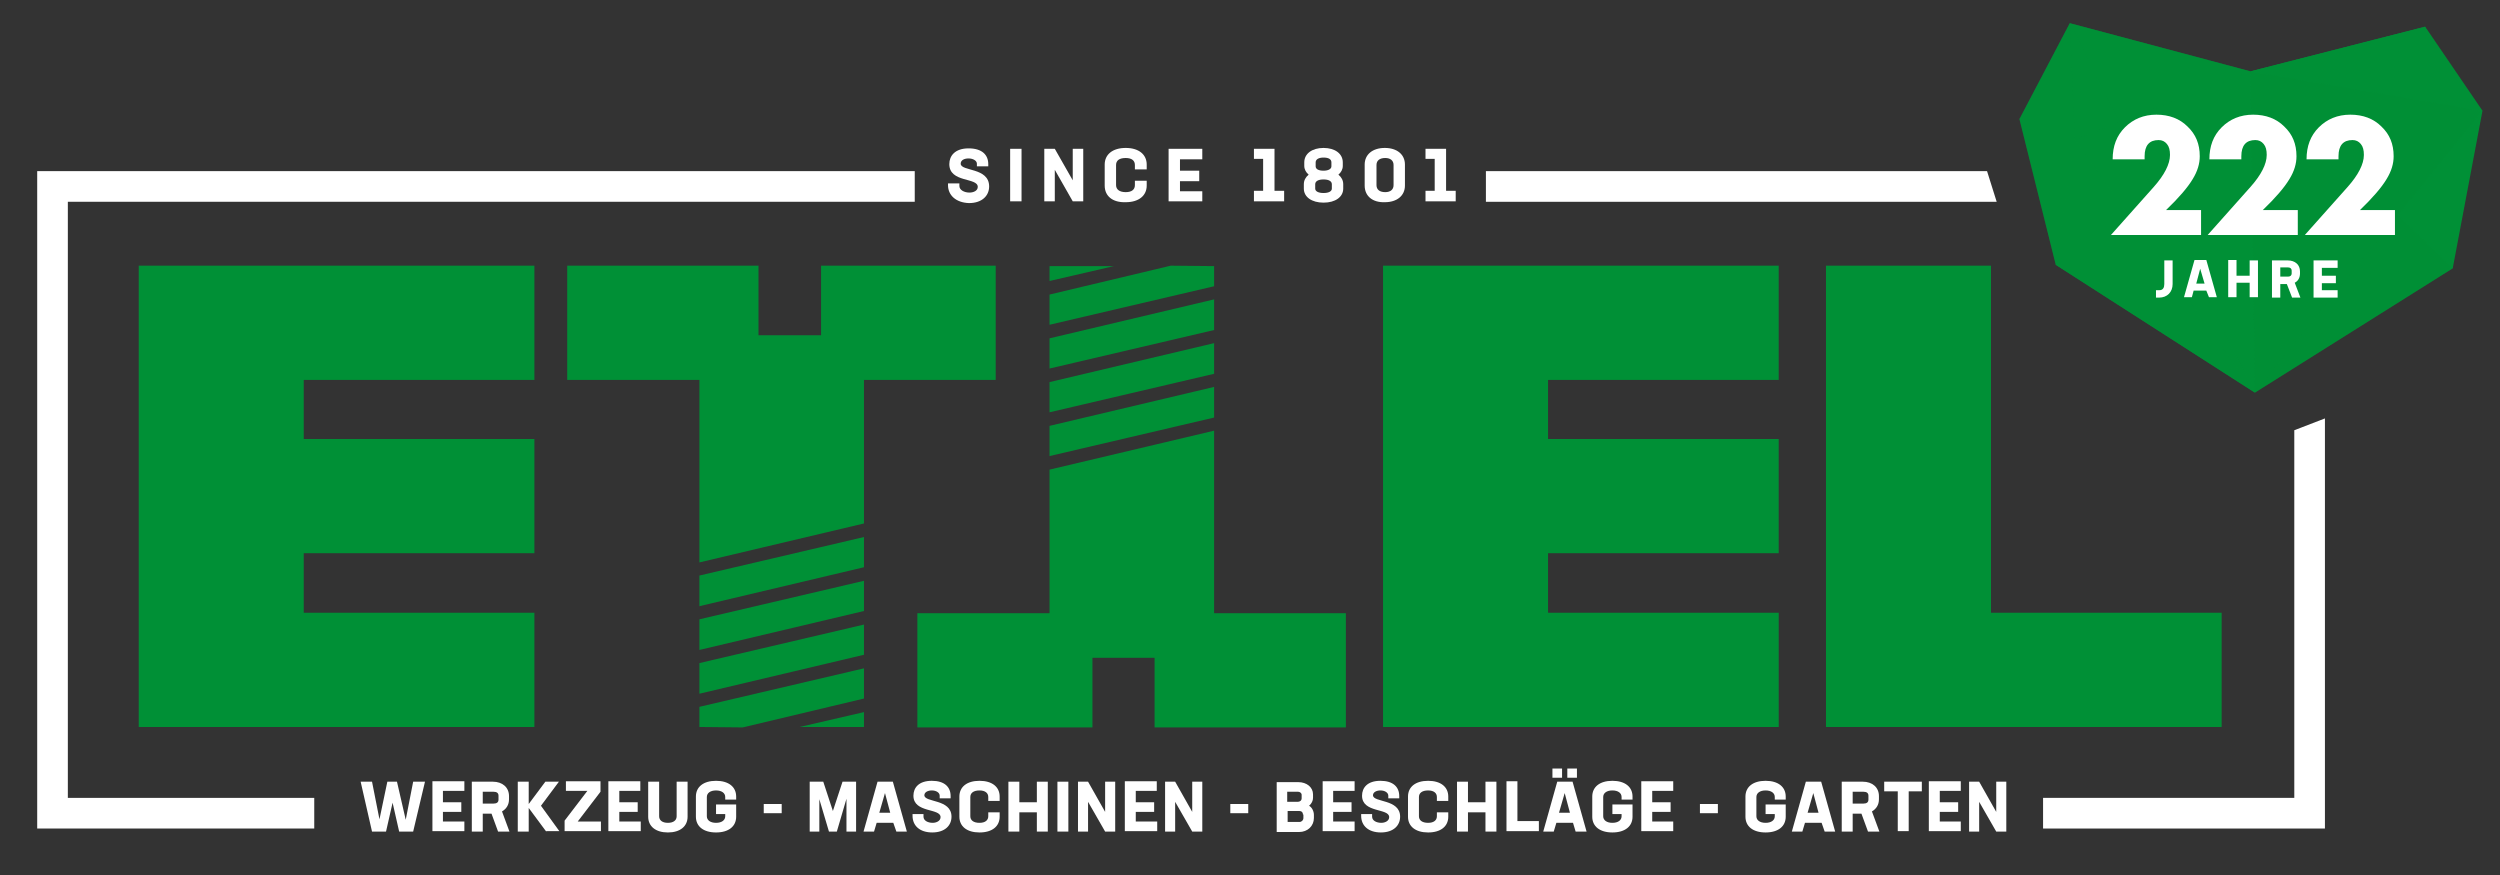
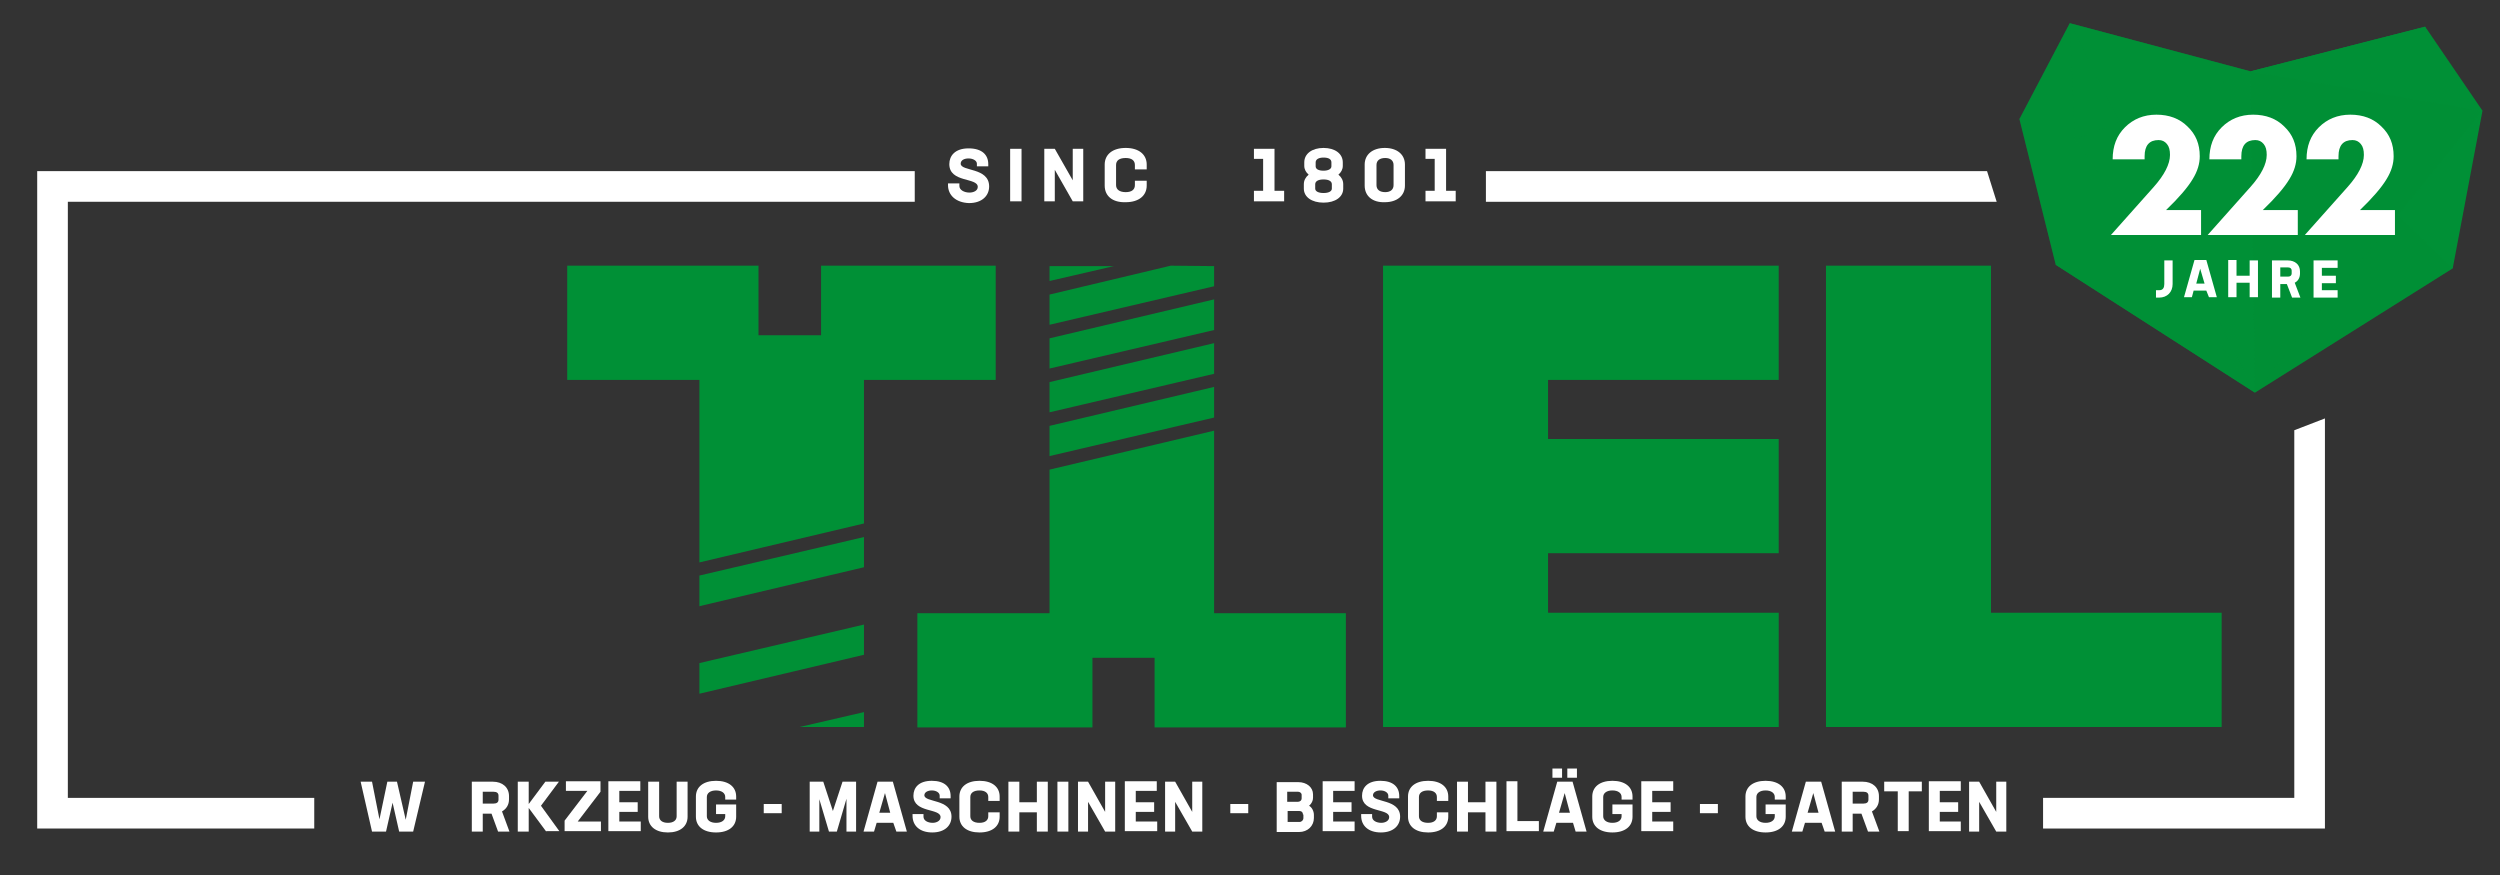
<svg xmlns="http://www.w3.org/2000/svg" version="1.1" x="0px" y="0px" viewBox="0 0 571.2 200" style="enable-background:new 0 0 571.2 200;" xml:space="preserve">
  <rect x="0" y="0" width="571.2" height="200" fill="#333333" stroke="none" />
  <style type="text/css">
	.st0{fill:#FFFFFF;}
	.st1{fill:#009036;}
	.st2{opacity:0.3;fill:#009036;}
	.st3{opacity:0.5;fill:#009036;}
	.st4{opacity:0;fill:#009036;}
	.st5{opacity:0.4;fill:#009036;}
	.st6{opacity:0.15;fill:#009036;}
</style>
  <g id="Ebene_2">
</g>
  <g id="Ebene_1">
    <g>
      <path class="st0" d="M97.1,178.6L94.4,190h-3.2l-1.5-6.6l-1.5,6.6H85l-2.6-11.4H85l1.7,8.6l1.8-8.6h2.2l2,8.7l1.7-8.7H97.1z" />
-       <path class="st0" d="M101.2,180.8v2.5h4.2v2.2h-4.2v2.2h4.9v2.2h-7.3v-11.4h7.3v2.2H101.2z" />
      <path class="st0" d="M112.3,185.9h-2v4.1h-2.5v-11.4h4.8c2.2,0,3.7,1.3,3.7,3.3v0.7c0,1.3-0.6,2.2-1.6,2.8l1.7,4.6h-2.6    L112.3,185.9z M110.3,183.6h2.5c0.7,0,1.1-0.3,1.1-0.9v-0.9c0-0.6-0.4-0.9-1.1-0.9h-2.5V183.6z" />
      <path class="st0" d="M124.8,190l-4-5.4v5.4h-2.5v-11.4h2.5v5.1l3.8-5.1h3.1l-4.1,5.5l4.2,5.8H124.8z" />
      <path class="st0" d="M137.3,187.7v2.2h-8.3v-2.4l5.2-6.8h-4.9v-2.2h7.9v2.4l-5.2,6.8H137.3z" />
      <path class="st0" d="M141.5,180.8v2.5h4.2v2.2h-4.2v2.2h4.9v2.2H139v-11.4h7.3v2.2H141.5z" />
      <path class="st0" d="M148.1,186.6v-8h2.5v7.9c0,0.9,0.7,1.5,2,1.5c1.3,0,2-0.6,2-1.5v-7.9h2.5v8c0,2.2-1.7,3.6-4.5,3.6    C149.8,190.2,148.1,188.8,148.1,186.6z" />
      <path class="st0" d="M165.7,182.7v-0.6c0-0.9-0.8-1.5-2.1-1.5c-1.3,0-2.1,0.6-2.1,1.5v4.4c0,0.9,0.8,1.5,2.1,1.5    c1.3,0,2.1-0.6,2.1-1.5V186h-2.1v-2.2h4.6v2.8c0,2.2-1.7,3.6-4.6,3.6c-2.9,0-4.6-1.4-4.6-3.6V182c0-2.2,1.7-3.6,4.6-3.6    s4.6,1.4,4.6,3.6v0.7H165.7z" />
      <path class="st0" d="M174.5,183.7h4.1v2.1h-4.1V183.7z" />
      <path class="st0" d="M195.6,190h-2.2v-7.5l-2.2,7.5h-1.8l-2.2-7.4v7.4H185v-11.4h3.1l2.2,6.7l2.2-6.7h3.1V190z" />
      <path class="st0" d="M204.1,188h-3.8l-0.6,2h-2.4l3.2-11.4h3.5l3.2,11.4h-2.4L204.1,188z M202.2,181.2l-1.3,4.5h2.5L202.2,181.2z" />
      <path class="st0" d="M208.5,186.4V186h2.5v0.6c0,0.9,1,1.4,2.1,1.4c0.8,0,1.8-0.4,1.8-1.3c0-2.1-6.2-0.9-6.2-4.9    c0-1.8,1.2-3.4,4.2-3.4c2.9,0,4.3,1.4,4.3,3.5v0.5h-2.5v-0.6c0-0.7-0.8-1.2-1.8-1.2c-0.9,0-1.7,0.4-1.7,1.1c0,1.7,6.2,0.8,6.2,4.9    c0,2-1.5,3.6-4.4,3.6C210.2,190.2,208.5,188.7,208.5,186.4z" />
      <path class="st0" d="M219.2,186.6V182c0-2.2,1.7-3.6,4.6-3.6s4.6,1.4,4.6,3.6v1h-2.6v-0.9c0-0.9-0.7-1.5-2-1.5    c-1.4,0-2.1,0.6-2.1,1.5v4.4c0,0.9,0.7,1.5,2.1,1.5c1.3,0,2-0.6,2-1.5v-0.9h2.6v1c0,2.2-1.7,3.6-4.6,3.6    C220.9,190.2,219.2,188.8,219.2,186.6z" />
      <path class="st0" d="M239.4,178.6V190h-2.5v-4.4h-4v4.4h-2.5v-11.4h2.5v4.7h4v-4.7H239.4z" />
      <path class="st0" d="M241.6,178.6h2.5V190h-2.5V178.6z" />
      <path class="st0" d="M254.8,178.6V190h-2.3l-3.9-6.8v6.8h-2.3v-11.4h2.3l3.9,6.9v-6.9H254.8z" />
      <path class="st0" d="M259.5,180.8v2.5h4.2v2.2h-4.2v2.2h4.9v2.2H257v-11.4h7.3v2.2H259.5z" />
      <path class="st0" d="M274.7,178.6V190h-2.3l-3.9-6.8v6.8h-2.3v-11.4h2.3l3.9,6.9v-6.9H274.7z" />
      <path class="st0" d="M281.1,183.7h4.1v2.1h-4.1V183.7z" />
      <path class="st0" d="M300.2,186.2v0.7c0,1.8-1.4,3.2-3.4,3.2h-5.1v-11.4h4.9c2,0,3.4,1.2,3.4,2.8v0.8c0,0.6-0.3,1.3-0.9,1.8    C299.8,184.5,300.2,185.4,300.2,186.2z M294.1,180.8v2.4h2.4c0.5,0,0.9-0.3,0.9-0.8v-0.8c0-0.4-0.4-0.7-0.8-0.7H294.1z     M297.7,186.1c0-0.5-0.3-0.8-0.8-0.8h-2.7v2.5h2.7c0.5,0,0.9-0.4,0.9-0.9V186.1z" />
      <path class="st0" d="M304.6,180.8v2.5h4.2v2.2h-4.2v2.2h4.9v2.2h-7.3v-11.4h7.3v2.2H304.6z" />
      <path class="st0" d="M311,186.4V186h2.5v0.6c0,0.9,1,1.4,2.1,1.4c0.8,0,1.8-0.4,1.8-1.3c0-2.1-6.2-0.9-6.2-4.9    c0-1.8,1.2-3.4,4.2-3.4c2.9,0,4.3,1.4,4.3,3.5v0.5h-2.5v-0.6c0-0.7-0.8-1.2-1.8-1.2c-0.9,0-1.7,0.4-1.7,1.1c0,1.7,6.2,0.8,6.2,4.9    c0,2-1.5,3.6-4.4,3.6C312.7,190.2,311,188.7,311,186.4z" />
      <path class="st0" d="M321.7,186.6V182c0-2.2,1.7-3.6,4.6-3.6s4.6,1.4,4.6,3.6v1h-2.6v-0.9c0-0.9-0.7-1.5-2-1.5    c-1.4,0-2.1,0.6-2.1,1.5v4.4c0,0.9,0.7,1.5,2.1,1.5c1.3,0,2-0.6,2-1.5v-0.9h2.6v1c0,2.2-1.7,3.6-4.6,3.6    C323.4,190.2,321.7,188.8,321.7,186.6z" />
      <path class="st0" d="M341.9,178.6V190h-2.5v-4.4h-4v4.4h-2.5v-11.4h2.5v4.7h4v-4.7H341.9z" />
      <path class="st0" d="M351.6,187.7v2.2h-7.4v-11.4h2.5v9.1H351.6z" />
      <path class="st0" d="M359.4,188h-3.8l-0.6,2h-2.4l3.2-11.4h3.5l3.2,11.4H360L359.4,188z M356.9,177.7h-2.2v-2.1h2.2V177.7z     M357.5,181.2l-1.3,4.5h2.5L357.5,181.2z M360.3,177.7h-2.2v-2.1h2.2V177.7z" />
      <path class="st0" d="M370.5,182.7v-0.6c0-0.9-0.8-1.5-2.1-1.5c-1.3,0-2.1,0.6-2.1,1.5v4.4c0,0.9,0.8,1.5,2.1,1.5    c1.3,0,2.1-0.6,2.1-1.5V186h-2.1v-2.2h4.6v2.8c0,2.2-1.7,3.6-4.6,3.6c-2.9,0-4.6-1.4-4.6-3.6V182c0-2.2,1.7-3.6,4.6-3.6    s4.6,1.4,4.6,3.6v0.7H370.5z" />
      <path class="st0" d="M377.5,180.8v2.5h4.2v2.2h-4.2v2.2h4.8v2.2H375v-11.4h7.3v2.2H377.5z" />
      <path class="st0" d="M388.4,183.7h4.1v2.1h-4.1V183.7z" />
      <path class="st0" d="M405.5,182.7v-0.6c0-0.9-0.8-1.5-2.1-1.5c-1.3,0-2.1,0.6-2.1,1.5v4.4c0,0.9,0.8,1.5,2.1,1.5s2.1-0.6,2.1-1.5    V186h-2.1v-2.2h4.6v2.8c0,2.2-1.7,3.6-4.6,3.6c-2.9,0-4.6-1.4-4.6-3.6V182c0-2.2,1.7-3.6,4.6-3.6s4.6,1.4,4.6,3.6v0.7H405.5z" />
      <path class="st0" d="M416.2,188h-3.8l-0.6,2h-2.4l3.2-11.4h3.5l3.2,11.4h-2.4L416.2,188z M414.3,181.2l-1.3,4.5h2.5L414.3,181.2z" />
      <path class="st0" d="M425.3,185.9h-2v4.1h-2.5v-11.4h4.8c2.2,0,3.7,1.3,3.7,3.3v0.7c0,1.3-0.6,2.2-1.6,2.8l1.7,4.6h-2.6    L425.3,185.9z M423.3,183.6h2.5c0.7,0,1.1-0.3,1.1-0.9v-0.9c0-0.6-0.4-0.9-1.1-0.9h-2.5V183.6z" />
      <path class="st0" d="M439.1,180.8h-3v9.1h-2.5v-9.1h-3.1v-2.2h8.6V180.8z" />
      <path class="st0" d="M443.2,180.8v2.5h4.2v2.2h-4.2v2.2h4.8v2.2h-7.3v-11.4h7.3v2.2H443.2z" />
      <path class="st0" d="M458.4,178.6V190h-2.3l-3.9-6.8v6.8h-2.3v-11.4h2.3l3.9,6.9v-6.9H458.4z" />
    </g>
    <g>
      <polygon class="st0" points="454,39.1 339.5,39.1 339.5,46.1 456.2,46.1   " />
      <polygon class="st0" points="524.2,98.3 524.2,182.3 466.8,182.3 466.8,189.3 531.2,189.3 531.2,95.6   " />
      <polygon class="st0" points="15.5,182.3 15.5,46.1 209,46.1 209,39.1 8.5,39.1 8.5,189.3 71.8,189.3 71.8,182.3   " />
    </g>
    <g>
      <path class="st0" d="M216.6,42.3v-0.4h2.6v0.6c0,0.9,1.1,1.5,2.3,1.5c0.9,0,1.9-0.4,1.9-1.3c0-2.2-6.5-0.9-6.5-5.2    c0-1.9,1.3-3.6,4.4-3.6c3.1,0,4.5,1.5,4.5,3.6V38h-2.6v-0.6c0-0.7-0.9-1.2-1.9-1.2c-1,0-1.8,0.4-1.8,1.2c0,1.8,6.5,0.8,6.5,5.2    c0,2.1-1.6,3.8-4.6,3.8C218.4,46.3,216.6,44.6,216.6,42.3z" />
      <path class="st0" d="M230.8,34h2.6v12h-2.6V34z" />
      <path class="st0" d="M247.5,34v12h-2.4l-4.1-7.2V46h-2.4V34h2.4l4.1,7.2V34H247.5z" />
      <path class="st0" d="M252.4,42.4v-4.8c0-2.3,1.8-3.8,4.8-3.8c3,0,4.8,1.5,4.8,3.8v1.1h-2.7v-1c0-1-0.7-1.6-2.1-1.6    c-1.5,0-2.2,0.6-2.2,1.6v4.6c0,1,0.8,1.6,2.2,1.6c1.4,0,2.1-0.6,2.1-1.6v-1h2.7v1.1c0,2.3-1.8,3.8-4.8,3.8    C254.2,46.3,252.4,44.8,252.4,42.4z" />
-       <path class="st0" d="M269.6,36.4V39h4.4v2.4h-4.4v2.3h5.1V46H267V34h7.7v2.4H269.6z" />
      <path class="st0" d="M293.4,43.7V46h-6.9v-2.4h2.1v-7.3h-2.1V34h4.7v9.6H293.4z" />
      <path class="st0" d="M306.9,42.1v1c0,1.9-1.8,3.2-4.5,3.2c-2.7,0-4.5-1.3-4.5-3.2v-1c0-0.9,0.4-1.6,1.1-2.2c-0.6-0.5-1-1.2-1-2    v-0.8c0-2,1.8-3.3,4.4-3.3c2.6,0,4.4,1.3,4.4,3.3v0.8c0,0.8-0.4,1.5-1,2C306.5,40.5,306.9,41.2,306.9,42.1z M304.3,42.1    c0-0.7-0.7-1.1-1.9-1.1c-1.2,0-1.9,0.4-1.9,1.1v1c0,0.6,0.7,1,1.9,1c1.2,0,1.9-0.4,1.9-1V42.1z M302.4,39c1.1,0,1.8-0.4,1.8-1    v-0.9c0-0.7-0.6-1.1-1.8-1.1c-1.1,0-1.8,0.4-1.8,1.1V38C300.6,38.6,301.2,39,302.4,39z" />
      <path class="st0" d="M311.8,42.4v-4.8c0-2.3,1.8-3.8,4.6-3.8c2.8,0,4.6,1.5,4.6,3.8v4.8c0,2.3-1.8,3.8-4.6,3.8    C313.6,46.3,311.8,44.8,311.8,42.4z M318.4,42.3v-4.6c0-1-0.7-1.6-1.9-1.6c-1.3,0-2,0.6-2,1.6v4.6c0,1,0.7,1.6,2,1.6    C317.7,43.9,318.4,43.3,318.4,42.3z" />
      <path class="st0" d="M332.6,43.7V46h-6.9v-2.4h2.1v-7.3h-2.1V34h4.7v9.6H332.6z" />
    </g>
    <g>
      <g>
        <polygon class="st1" points="277.4,78.4 239.8,87.3 239.8,94.2 277.4,85.4    " />
        <polygon class="st1" points="277.4,68.4 239.8,77.3 239.8,84.2 277.4,75.4    " />
        <polygon class="st1" points="277.4,60.8 267.5,60.7 239.8,67.3 239.8,74.2 277.4,65.4    " />
        <polygon class="st1" points="277.4,88.4 239.8,97.3 239.8,104.2 277.4,95.4    " />
        <polygon class="st1" points="209.6,140.1 209.6,166.2 249.6,166.2 249.6,150.3 263.8,150.3 263.8,166.2 307.5,166.2 307.5,140.1      277.4,140.1 277.4,98.4 239.8,107.3 239.8,140.1    " />
        <polygon class="st1" points="239.8,60.8 239.8,64.2 254.5,60.8    " />
      </g>
      <g>
-         <path class="st1" d="M122.1,60.7v26.1H69.4v13.5h52.7v26.1H69.4V140h52.7v26.1H31.7V60.7H122.1z" />
        <path class="st1" d="M406.4,60.7v26.1h-52.7v13.5h52.7v26.1h-52.7V140h52.7v26.1H316V60.7H406.4z" />
        <path class="st1" d="M417.2,60.7h37.7V140h52.7v26.1h-90.4V60.7z" />
      </g>
      <g>
-         <polygon class="st1" points="159.8,148.5 197.4,139.6 197.4,132.7 159.8,141.5    " />
        <polygon class="st1" points="159.8,158.5 197.4,149.6 197.4,142.7 159.8,151.5    " />
-         <polygon class="st1" points="159.8,166.1 169.7,166.2 197.4,159.6 197.4,152.7 159.8,161.5    " />
        <polygon class="st1" points="159.8,138.5 197.4,129.6 197.4,122.7 159.8,131.5    " />
        <polygon class="st1" points="227.5,86.8 227.5,60.7 187.6,60.7 187.6,76.6 173.3,76.6 173.3,60.7 129.6,60.7 129.6,86.8      159.8,86.8 159.8,128.5 197.4,119.6 197.4,86.8    " />
        <polygon class="st1" points="197.4,166.1 197.4,162.7 182.7,166.1    " />
      </g>
    </g>
    <g>
      <g>
        <g>
          <polygon class="st1" points="567.2,25.3 560.4,61.3 515.2,89.7 469.7,60.5 461.4,27.2 472.9,5.3 514.2,16.3 554.1,6.1     " />
          <polygon class="st1" points="560.4,61.3 514.2,16.3 554.1,6.1     " />
          <polygon class="st2" points="469.7,60.5 474.1,31.9 472.9,5.3 461.4,27.2     " />
          <polygon class="st1" points="515.2,89.7 474.1,31.9 469.7,60.5     " />
          <polygon class="st3" points="474.1,31.9 514.2,16.3 472.9,5.3     " />
          <polygon class="st4" points="461.4,27.2 515.2,89.7 514.2,16.3     " />
          <polygon class="st2" points="515.2,89.7 514.2,16.3 474.1,31.9     " />
          <polygon class="st5" points="560.4,61.3 514.2,16.3 515.2,89.7     " />
          <polygon class="st6" points="515.2,89.7 514.2,16.3 472.9,5.3     " />
          <polygon class="st5" points="567.2,25.3 515.2,89.7 514.2,16.3     " />
        </g>
      </g>
      <g>
        <path class="st0" d="M547.3,53.7h-20.7l9.8-11c2.4-2.7,3.7-5.2,3.7-7.3c0-1.1-0.2-1.9-0.7-2.5c-0.5-0.6-1.1-0.9-1.9-0.9     c-2.1,0-3.2,1.2-3.2,3.7v0.7H527c0-3,0.9-5.4,2.8-7.3c1.9-1.9,4.3-2.9,7.2-2.9c2.9,0,5.3,0.9,7.1,2.7c1.9,1.8,2.8,4,2.8,6.8     c0,1.7-0.5,3.4-1.6,5.2c-1.2,2-3.2,4.3-6.1,7.1h8V53.7z" />
      </g>
      <g>
        <path class="st0" d="M525.1,53.7h-20.7l9.8-11c2.4-2.7,3.7-5.2,3.7-7.3c0-1.1-0.2-1.9-0.7-2.5c-0.5-0.6-1.1-0.9-1.9-0.9     c-2.1,0-3.2,1.2-3.2,3.7v0.7h-7.3c0-3,0.9-5.4,2.8-7.3c1.9-1.9,4.3-2.9,7.2-2.9c2.9,0,5.3,0.9,7.1,2.7c1.9,1.8,2.8,4,2.8,6.8     c0,1.7-0.5,3.4-1.6,5.2c-1.2,2-3.2,4.3-6.1,7.1h8V53.7z" />
      </g>
      <g>
        <path class="st0" d="M503,53.7h-20.7l9.8-11c2.4-2.7,3.7-5.2,3.7-7.3c0-1.1-0.2-1.9-0.7-2.5c-0.5-0.6-1.1-0.9-1.9-0.9     c-2.1,0-3.2,1.2-3.2,3.7v0.7h-7.3c0-3,0.9-5.4,2.8-7.3c1.9-1.9,4.3-2.9,7.2-2.9c2.9,0,5.3,0.9,7.1,2.7c1.9,1.8,2.8,4,2.8,6.8     c0,1.7-0.5,3.4-1.6,5.2c-1.2,2-3.2,4.3-6.1,7.1h8V53.7z" />
      </g>
      <g>
        <path class="st0" d="M492.6,66.3h0.8c0.8,0,1.1-0.6,1.1-1.4v-5.4h1.9v5.4c0,1.8-1.2,3.1-3.1,3.1h-0.7V66.3z" />
        <path class="st0" d="M504.1,66.4h-2.9l-0.4,1.5H499l2.4-8.5h2.7l2.4,8.5h-1.8L504.1,66.4z M502.7,61.4l-0.9,3.4h1.9L502.7,61.4z" />
        <path class="st0" d="M515.9,59.4v8.5H514v-3.3h-3v3.3h-1.9v-8.5h1.9V63h3v-3.5H515.9z" />
        <path class="st0" d="M522.5,64.9H521v3.1h-1.9v-8.5h3.6c1.7,0,2.8,1,2.8,2.5v0.5c0,0.9-0.4,1.7-1.2,2.1l1.3,3.4h-1.9L522.5,64.9z      M521,63.2h1.8c0.5,0,0.8-0.3,0.8-0.7v-0.7c0-0.4-0.3-0.7-0.8-0.7H521V63.2z" />
        <path class="st0" d="M530.5,61.1V63h3.2v1.7h-3.2v1.6h3.6v1.7h-5.5v-8.5h5.5v1.7H530.5z" />
      </g>
    </g>
  </g>
</svg>